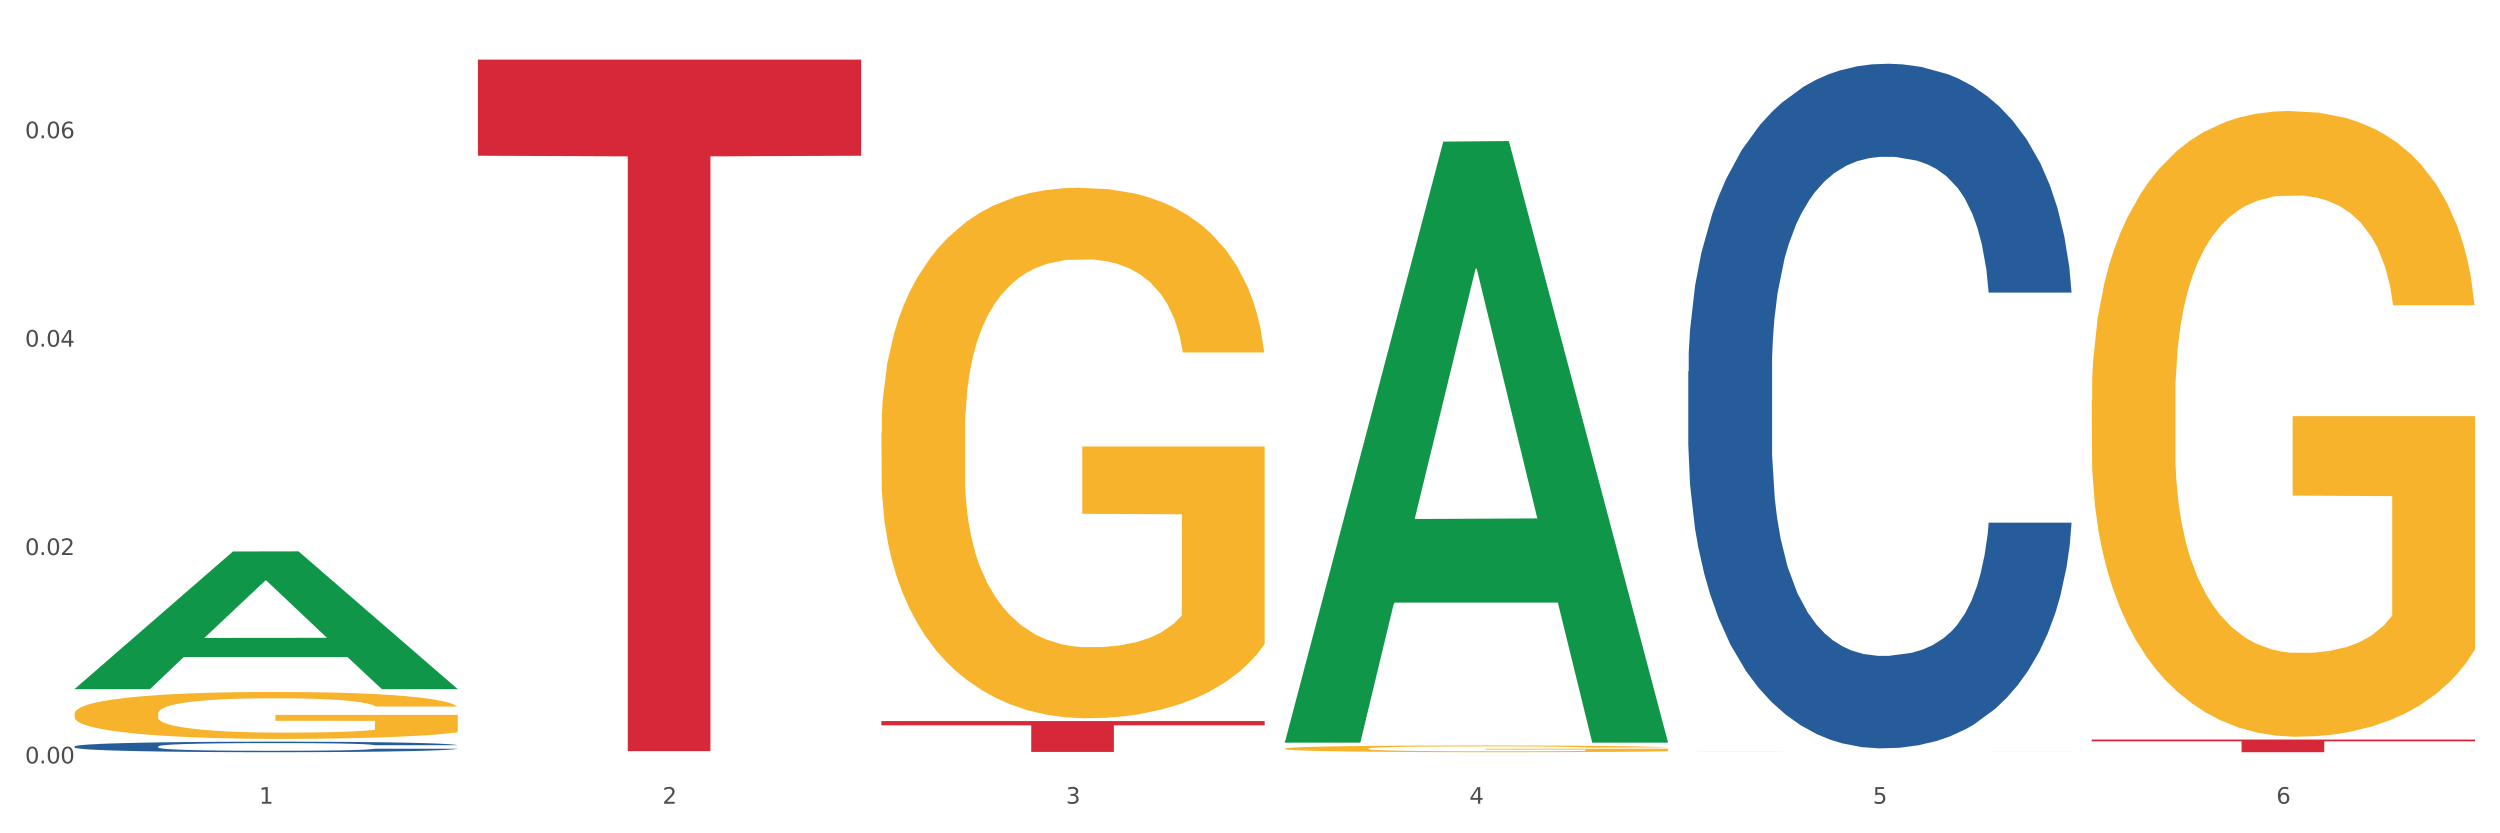
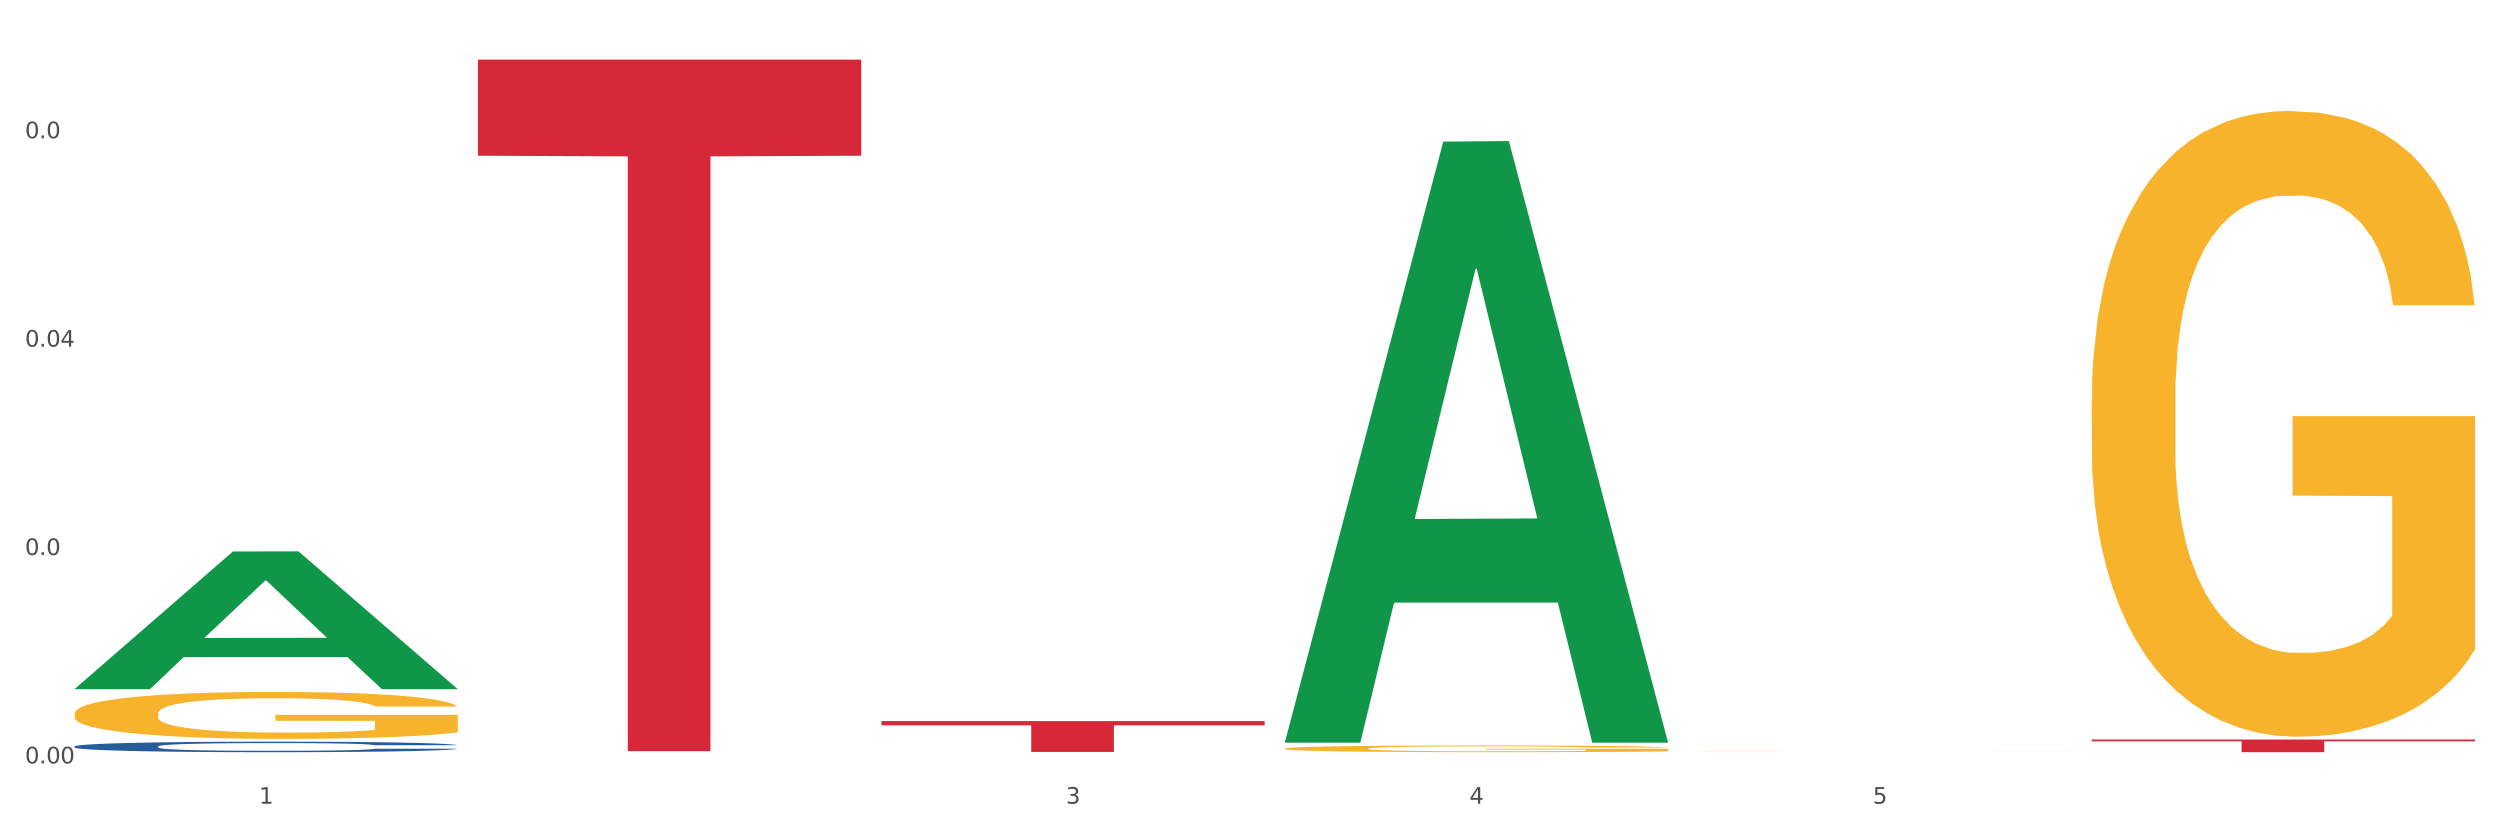
<svg xmlns="http://www.w3.org/2000/svg" xmlns:xlink="http://www.w3.org/1999/xlink" width="1080pt" height="360pt" viewBox="0 0 1080 360" version="1.1">
  <rect x="0" y="0" width="1080" height="360" fill="#333333" stroke="none" />
  <defs>
    <style type="text/css">*{stroke-linejoin: round; stroke-linecap: butt}</style>
  </defs>
  <g id="figure_1">
    <g id="patch_1">
      <path d="M 0 360  L 1080 360  L 1080 0  L 0 0  z " style="fill: #ffffff; stroke: #ffffff; stroke-linejoin: miter" />
    </g>
    <g id="axes_1">
      <g id="matplotlib.axis_1">
        <g id="xtick_1">
          <g id="text_1">
            <g style="fill: #4d4d4d" transform="translate(111.909 347.204) scale(0.096 -0.096)">
              <defs>
                <path id="DejaVuSans-31" d="M 794 531  L 1825 531  L 1825 4091  L 703 3866  L 703 4441  L 1819 4666  L 2450 4666  L 2450 531  L 3481 531  L 3481 0  L 794 0  L 794 531  z " transform="scale(0.016)" />
              </defs>
              <use xlink:href="#DejaVuSans-31" />
            </g>
          </g>
        </g>
        <g id="xtick_2">
          <g id="text_2">
            <g style="fill: #4d4d4d" transform="translate(286.199 347.204) scale(0.096 -0.096)">
              <defs>
-                 <path id="DejaVuSans-32" d="M 1228 531  L 3431 531  L 3431 0  L 469 0  L 469 531  Q 828 903 1448 1529  Q 2069 2156 2228 2338  Q 2531 2678 2651 2914  Q 2772 3150 2772 3378  Q 2772 3750 2511 3984  Q 2250 4219 1831 4219  Q 1534 4219 1204 4116  Q 875 4013 500 3803  L 500 4441  Q 881 4594 1212 4672  Q 1544 4750 1819 4750  Q 2544 4750 2975 4387  Q 3406 4025 3406 3419  Q 3406 3131 3298 2873  Q 3191 2616 2906 2266  Q 2828 2175 2409 1742  Q 1991 1309 1228 531  z " transform="scale(0.016)" />
-               </defs>
+                 </defs>
              <use xlink:href="#DejaVuSans-32" />
            </g>
          </g>
        </g>
        <g id="xtick_3">
          <g id="text_3">
            <g style="fill: #4d4d4d" transform="translate(460.489 347.204) scale(0.096 -0.096)">
              <defs>
                <path id="DejaVuSans-33" d="M 2597 2516  Q 3050 2419 3304 2112  Q 3559 1806 3559 1356  Q 3559 666 3084 287  Q 2609 -91 1734 -91  Q 1441 -91 1130 -33  Q 819 25 488 141  L 488 750  Q 750 597 1062 519  Q 1375 441 1716 441  Q 2309 441 2620 675  Q 2931 909 2931 1356  Q 2931 1769 2642 2001  Q 2353 2234 1838 2234  L 1294 2234  L 1294 2753  L 1863 2753  Q 2328 2753 2575 2939  Q 2822 3125 2822 3475  Q 2822 3834 2567 4026  Q 2313 4219 1838 4219  Q 1578 4219 1281 4162  Q 984 4106 628 3988  L 628 4550  Q 988 4650 1302 4700  Q 1616 4750 1894 4750  Q 2613 4750 3031 4423  Q 3450 4097 3450 3541  Q 3450 3153 3228 2886  Q 3006 2619 2597 2516  z " transform="scale(0.016)" />
              </defs>
              <use xlink:href="#DejaVuSans-33" />
            </g>
          </g>
        </g>
        <g id="xtick_4">
          <g id="text_4">
            <g style="fill: #4d4d4d" transform="translate(634.778 347.204) scale(0.096 -0.096)">
              <defs>
                <path id="DejaVuSans-34" d="M 2419 4116  L 825 1625  L 2419 1625  L 2419 4116  z M 2253 4666  L 3047 4666  L 3047 1625  L 3713 1625  L 3713 1100  L 3047 1100  L 3047 0  L 2419 0  L 2419 1100  L 313 1100  L 313 1709  L 2253 4666  z " transform="scale(0.016)" />
              </defs>
              <use xlink:href="#DejaVuSans-34" />
            </g>
          </g>
        </g>
        <g id="xtick_5">
          <g id="text_5">
            <g style="fill: #4d4d4d" transform="translate(809.068 347.204) scale(0.096 -0.096)">
              <defs>
                <path id="DejaVuSans-35" d="M 691 4666  L 3169 4666  L 3169 4134  L 1269 4134  L 1269 2991  Q 1406 3038 1543 3061  Q 1681 3084 1819 3084  Q 2600 3084 3056 2656  Q 3513 2228 3513 1497  Q 3513 744 3044 326  Q 2575 -91 1722 -91  Q 1428 -91 1123 -41  Q 819 9 494 109  L 494 744  Q 775 591 1075 516  Q 1375 441 1709 441  Q 2250 441 2565 725  Q 2881 1009 2881 1497  Q 2881 1984 2565 2268  Q 2250 2553 1709 2553  Q 1456 2553 1204 2497  Q 953 2441 691 2322  L 691 4666  z " transform="scale(0.016)" />
              </defs>
              <use xlink:href="#DejaVuSans-35" />
            </g>
          </g>
        </g>
        <g id="xtick_6">
          <g id="text_6">
            <g style="fill: #4d4d4d" transform="translate(983.358 347.204) scale(0.096 -0.096)">
              <defs>
-                 <path id="DejaVuSans-36" d="M 2113 2584  Q 1688 2584 1439 2293  Q 1191 2003 1191 1497  Q 1191 994 1439 701  Q 1688 409 2113 409  Q 2538 409 2786 701  Q 3034 994 3034 1497  Q 3034 2003 2786 2293  Q 2538 2584 2113 2584  z M 3366 4563  L 3366 3988  Q 3128 4100 2886 4159  Q 2644 4219 2406 4219  Q 1781 4219 1451 3797  Q 1122 3375 1075 2522  Q 1259 2794 1537 2939  Q 1816 3084 2150 3084  Q 2853 3084 3261 2657  Q 3669 2231 3669 1497  Q 3669 778 3244 343  Q 2819 -91 2113 -91  Q 1303 -91 875 529  Q 447 1150 447 2328  Q 447 3434 972 4092  Q 1497 4750 2381 4750  Q 2619 4750 2861 4703  Q 3103 4656 3366 4563  z " transform="scale(0.016)" />
-               </defs>
+                 </defs>
              <use xlink:href="#DejaVuSans-36" />
            </g>
          </g>
        </g>
        <g id="xtick_7" />
        <g id="xtick_8" />
        <g id="xtick_9" />
        <g id="xtick_10" />
        <g id="xtick_11" />
      </g>
      <g id="matplotlib.axis_2">
        <g id="ytick_1">
          <g id="text_7">
            <g style="fill: #4d4d4d" transform="translate(10.8 329.798) scale(0.096 -0.096)">
              <defs>
                <path id="DejaVuSans-30" d="M 2034 4250  Q 1547 4250 1301 3770  Q 1056 3291 1056 2328  Q 1056 1369 1301 889  Q 1547 409 2034 409  Q 2525 409 2770 889  Q 3016 1369 3016 2328  Q 3016 3291 2770 3770  Q 2525 4250 2034 4250  z M 2034 4750  Q 2819 4750 3233 4129  Q 3647 3509 3647 2328  Q 3647 1150 3233 529  Q 2819 -91 2034 -91  Q 1250 -91 836 529  Q 422 1150 422 2328  Q 422 3509 836 4129  Q 1250 4750 2034 4750  z " transform="scale(0.016)" />
                <path id="DejaVuSans-2e" d="M 684 794  L 1344 794  L 1344 0  L 684 0  L 684 794  z " transform="scale(0.016)" />
              </defs>
              <use xlink:href="#DejaVuSans-30" />
              <use xlink:href="#DejaVuSans-2e" transform="translate(63.623 0)" />
              <use xlink:href="#DejaVuSans-30" transform="translate(95.41 0)" />
              <use xlink:href="#DejaVuSans-30" transform="translate(159.033 0)" />
            </g>
          </g>
        </g>
        <g id="ytick_2">
          <g id="text_8">
            <g style="fill: #4d4d4d" transform="translate(10.8 239.773) scale(0.096 -0.096)">
              <use xlink:href="#DejaVuSans-30" />
              <use xlink:href="#DejaVuSans-2e" transform="translate(63.623 0)" />
              <use xlink:href="#DejaVuSans-30" transform="translate(95.41 0)" />
              <use xlink:href="#DejaVuSans-32" transform="translate(159.033 0)" />
            </g>
          </g>
        </g>
        <g id="ytick_3">
          <g id="text_9">
            <g style="fill: #4d4d4d" transform="translate(10.8 149.748) scale(0.096 -0.096)">
              <use xlink:href="#DejaVuSans-30" />
              <use xlink:href="#DejaVuSans-2e" transform="translate(63.623 0)" />
              <use xlink:href="#DejaVuSans-30" transform="translate(95.41 0)" />
              <use xlink:href="#DejaVuSans-34" transform="translate(159.033 0)" />
            </g>
          </g>
        </g>
        <g id="ytick_4">
          <g id="text_10">
            <g style="fill: #4d4d4d" transform="translate(10.8 59.723) scale(0.096 -0.096)">
              <use xlink:href="#DejaVuSans-30" />
              <use xlink:href="#DejaVuSans-2e" transform="translate(63.623 0)" />
              <use xlink:href="#DejaVuSans-30" transform="translate(95.41 0)" />
              <use xlink:href="#DejaVuSans-36" transform="translate(159.033 0)" />
            </g>
          </g>
        </g>
        <g id="ytick_5" />
        <g id="ytick_6" />
        <g id="ytick_7" />
        <g id="ytick_8" />
      </g>
      <g id="PolyCollection_1">
        <path d="M 32.175 297.613  L 32.346 297.557  L 100.624 238.242  L 128.96 238.186  L 197.75 297.724  L 164.977 297.724  L 150.126 283.86  L 79.629 283.86  L 79.116 284.084  L 64.778 297.724  L 32.175 297.724  L 32.175 297.613  L 88.505 275.586  L 141.25 275.53  L 115.133 250.876  L 114.792 250.764  L 114.451 250.932  L 88.334 275.53  L 88.505 275.586  L 32.175 297.613  z " clip-path="url(#p30225037b1)" style="fill: #109648" />
        <path d="M 555.045 323.389  L 555.24 323.386  L 555.24 323.291  L 555.631 323.209  L 557.586 323.01  L 560.518 322.846  L 562.669 322.758  L 564.819 322.687  L 567.36 322.615  L 570.488 322.541  L 576.157 322.432  L 579.676 322.376  L 583.976 322.318  L 591.796 322.233  L 597.465 322.186  L 603.329 322.146  L 612.908 322.098  L 619.164 322.077  L 625.81 322.061  L 633.825 322.051  L 639.885 322.048  L 653.178 322.056  L 664.516 322.08  L 669.99 322.098  L 677.027 322.13  L 680.741 322.151  L 686.801 322.194  L 693.057 322.249  L 697.358 322.297  L 703.808 322.387  L 708.696 322.477  L 713.192 322.588  L 715.538 322.665  L 717.297 322.737  L 718.861 322.819  L 720.425 322.949  L 685.237 322.949  L 683.869 322.856  L 681.719 322.769  L 678.591 322.684  L 675.854 322.631  L 671.163 322.565  L 666.862 322.522  L 662.366 322.49  L 656.892 322.464  L 652.592 322.451  L 646.532 322.44  L 634.607 322.443  L 626.592 322.464  L 621.119 322.49  L 617.6 322.514  L 614.472 322.541  L 610.953 322.578  L 606.848 322.634  L 603.916 322.684  L 600.984 322.747  L 598.638 322.811  L 596.487 322.885  L 594.728 322.965  L 593.36 323.047  L 592.187 323.148  L 591.209 323.315  L 591.209 323.678  L 591.6 323.76  L 592.578 323.868  L 593.751 323.951  L 595.706 324.049  L 597.465 324.115  L 600.788 324.21  L 604.502 324.29  L 607.435 324.34  L 610.367 324.382  L 615.449 324.441  L 621.119 324.488  L 626.006 324.518  L 632.652 324.544  L 637.148 324.555  L 641.058 324.56  L 650.637 324.56  L 657.479 324.552  L 665.103 324.533  L 670.967 324.51  L 675.854 324.48  L 681.328 324.433  L 684.846 324.388  L 684.846 323.834  L 641.84 323.831  L 641.84 323.463  L 720.62 323.463  L 720.62 324.544  L 717.297 324.6  L 713.583 324.65  L 709.673 324.695  L 703.808 324.751  L 696.771 324.804  L 690.516 324.841  L 683.869 324.873  L 676.05 324.902  L 665.884 324.928  L 659.629 324.939  L 651.81 324.947  L 642.622 324.95  L 634.607 324.944  L 626.788 324.931  L 618.577 324.907  L 610.562 324.873  L 604.502 324.838  L 598.442 324.796  L 591.991 324.74  L 586.909 324.687  L 582.999 324.639  L 578.698 324.579  L 574.007 324.499  L 570.488 324.427  L 567.36 324.353  L 564.037 324.258  L 561.691 324.176  L 559.345 324.072  L 557.977 323.996  L 556.413 323.876  L 555.24 323.709  L 555.045 323.389  z " clip-path="url(#p30225037b1)" style="fill: #f7b32b" />
        <path d="M 729.335 324.542  L 729.53 324.542  L 729.53 324.539  L 729.921 324.537  L 731.876 324.531  L 734.808 324.526  L 736.959 324.524  L 739.109 324.522  L 741.65 324.52  L 744.778 324.518  L 750.447 324.515  L 753.966 324.513  L 758.266 324.512  L 766.086 324.509  L 771.755 324.508  L 777.619 324.507  L 787.198 324.505  L 793.454 324.505  L 800.1 324.504  L 808.115 324.504  L 814.175 324.504  L 827.468 324.504  L 838.806 324.505  L 844.28 324.505  L 851.317 324.506  L 855.031 324.507  L 861.091 324.508  L 867.347 324.51  L 871.647 324.511  L 878.098 324.514  L 882.986 324.516  L 887.482 324.519  L 889.827 324.521  L 891.587 324.523  L 893.151 324.526  L 894.715 324.529  L 859.527 324.529  L 858.159 324.527  L 856.009 324.524  L 852.881 324.522  L 850.144 324.52  L 845.452 324.519  L 841.152 324.517  L 836.656 324.516  L 831.182 324.516  L 826.881 324.515  L 820.821 324.515  L 808.897 324.515  L 800.882 324.516  L 795.408 324.516  L 791.89 324.517  L 788.762 324.518  L 785.243 324.519  L 781.138 324.521  L 778.206 324.522  L 775.274 324.524  L 772.928 324.526  L 770.777 324.528  L 769.018 324.53  L 767.65 324.532  L 766.477 324.535  L 765.499 324.54  L 765.499 324.55  L 765.89 324.552  L 766.868 324.555  L 768.041 324.558  L 769.995 324.56  L 771.755 324.562  L 775.078 324.565  L 778.792 324.567  L 781.725 324.569  L 784.657 324.57  L 789.739 324.571  L 795.408 324.573  L 800.296 324.574  L 806.942 324.574  L 811.438 324.575  L 815.348 324.575  L 824.927 324.575  L 831.769 324.575  L 839.392 324.574  L 845.257 324.573  L 850.144 324.572  L 855.618 324.571  L 859.136 324.57  L 859.136 324.554  L 816.13 324.554  L 816.13 324.544  L 894.91 324.544  L 894.91 324.574  L 891.587 324.576  L 887.873 324.577  L 883.963 324.579  L 878.098 324.58  L 871.061 324.582  L 864.805 324.583  L 858.159 324.584  L 850.34 324.584  L 840.174 324.585  L 833.919 324.585  L 826.1 324.586  L 816.912 324.586  L 808.897 324.586  L 801.077 324.585  L 792.867 324.584  L 784.852 324.584  L 778.792 324.583  L 772.732 324.581  L 766.281 324.58  L 761.199 324.578  L 757.289 324.577  L 752.988 324.575  L 748.297 324.573  L 744.778 324.571  L 741.65 324.569  L 738.327 324.566  L 735.981 324.564  L 733.635 324.561  L 732.267 324.559  L 730.703 324.555  L 729.53 324.551  L 729.335 324.542  z " clip-path="url(#p30225037b1)" style="fill: #f7b32b" />
        <path d="M 903.625 172.86  L 903.82 172.613  L 903.82 163.725  L 904.211 156.071  L 906.166 137.554  L 909.098 122.246  L 911.248 114.099  L 913.399 107.433  L 915.94 100.766  L 919.068 93.853  L 924.737 83.731  L 928.256 78.546  L 932.556 73.114  L 940.376 65.214  L 946.045 60.769  L 951.909 57.066  L 961.488 52.622  L 967.744 50.647  L 974.39 49.165  L 982.405 48.178  L 988.465 47.931  L 1001.758 48.672  L 1013.096 50.894  L 1018.569 52.622  L 1025.607 55.585  L 1029.321 57.56  L 1035.381 61.51  L 1041.637 66.695  L 1045.937 71.139  L 1052.388 79.533  L 1057.275 87.928  L 1061.772 98.297  L 1064.117 105.457  L 1065.877 112.124  L 1067.441 119.777  L 1069.005 131.875  L 1033.817 131.875  L 1032.449 123.234  L 1030.299 115.086  L 1027.171 107.186  L 1024.434 102.248  L 1019.742 96.075  L 1015.442 92.125  L 1010.946 89.162  L 1005.472 86.693  L 1001.171 85.459  L 995.111 84.471  L 983.187 84.718  L 975.172 86.693  L 969.698 89.162  L 966.18 91.384  L 963.052 93.853  L 959.533 97.31  L 955.428 102.495  L 952.496 107.186  L 949.563 113.111  L 947.218 119.037  L 945.067 125.95  L 943.308 133.357  L 941.94 141.01  L 940.767 150.392  L 939.789 165.947  L 939.789 199.771  L 940.18 207.425  L 941.158 217.548  L 942.331 225.202  L 944.285 234.337  L 946.045 240.509  L 949.368 249.397  L 953.082 256.804  L 956.014 261.495  L 958.947 265.445  L 964.029 270.877  L 969.698 275.321  L 974.585 278.037  L 981.232 280.506  L 985.728 281.494  L 989.638 281.987  L 999.217 281.987  L 1006.058 281.247  L 1013.682 279.518  L 1019.547 277.296  L 1024.434 274.58  L 1029.908 270.136  L 1033.426 265.939  L 1033.426 214.338  L 990.42 214.091  L 990.42 179.773  L 1069.2 179.773  L 1069.2 280.506  L 1065.877 285.691  L 1062.163 290.382  L 1058.253 294.579  L 1052.388 299.764  L 1045.351 304.702  L 1039.095 308.158  L 1032.449 311.121  L 1024.63 313.837  L 1014.464 316.306  L 1008.209 317.293  L 1000.389 318.034  L 991.202 318.281  L 983.187 317.787  L 975.367 316.553  L 967.157 314.331  L 959.142 311.121  L 953.082 307.911  L 947.022 303.961  L 940.571 298.776  L 935.489 293.838  L 931.579 289.394  L 927.278 283.716  L 922.587 276.309  L 919.068 269.643  L 915.94 262.73  L 912.617 253.841  L 910.271 246.188  L 907.925 236.559  L 906.557 229.399  L 904.993 218.288  L 903.82 202.734  L 903.625 172.86  z " clip-path="url(#p30225037b1)" style="fill: #f7b32b" />
        <path d="M 206.465 25.759  L 372.04 25.759  L 372.04 67.275  L 306.909 67.555  L 306.909 324.502  L 271.204 324.502  L 271.204 67.555  L 206.465 67.275  L 206.465 26.04  L 206.465 25.759  z " clip-path="url(#p30225037b1)" style="fill: #d62839" />
        <path d="M 380.755 311.492  L 546.33 311.492  L 546.33 313.346  L 481.199 313.359  L 481.199 324.831  L 445.494 324.831  L 445.494 313.359  L 380.755 313.346  L 380.755 311.505  L 380.755 311.492  z " clip-path="url(#p30225037b1)" style="fill: #d62839" />
        <path d="M 903.625 319.482  L 1069.2 319.482  L 1069.2 320.242  L 1004.068 320.247  L 1004.068 324.95  L 968.364 324.95  L 968.364 320.247  L 903.625 320.242  L 903.625 319.488  L 903.625 319.482  z " clip-path="url(#p30225037b1)" style="fill: #d62839" />
-         <path d="M 380.755 187.007  L 380.95 186.798  L 380.95 179.263  L 381.341 172.774  L 383.296 157.076  L 386.228 144.099  L 388.379 137.192  L 390.529 131.54  L 393.07 125.889  L 396.198 120.028  L 401.867 111.447  L 405.386 107.051  L 409.687 102.446  L 417.506 95.748  L 423.175 91.981  L 429.04 88.841  L 438.618 85.074  L 444.874 83.399  L 451.52 82.143  L 459.535 81.306  L 465.595 81.097  L 478.888 81.725  L 490.226 83.608  L 495.7 85.074  L 502.737 87.585  L 506.451 89.26  L 512.511 92.609  L 518.767 97.004  L 523.068 100.772  L 529.519 107.888  L 534.406 115.005  L 538.902 123.796  L 541.248 129.866  L 543.007 135.517  L 544.571 142.006  L 546.135 152.262  L 510.948 152.262  L 509.579 144.936  L 507.429 138.029  L 504.301 131.331  L 501.564 127.145  L 496.873 121.912  L 492.572 118.563  L 488.076 116.051  L 482.602 113.958  L 478.302 112.912  L 472.242 112.075  L 460.317 112.284  L 452.302 113.958  L 446.829 116.051  L 443.31 117.935  L 440.182 120.028  L 436.663 122.959  L 432.558 127.354  L 429.626 131.331  L 426.694 136.354  L 424.348 141.378  L 422.198 147.239  L 420.438 153.518  L 419.07 160.006  L 417.897 167.96  L 416.919 181.147  L 416.919 209.822  L 417.31 216.311  L 418.288 224.893  L 419.461 231.381  L 421.416 239.126  L 423.175 244.358  L 426.498 251.893  L 430.212 258.173  L 433.145 262.15  L 436.077 265.499  L 441.16 270.103  L 446.829 273.871  L 451.716 276.173  L 458.362 278.266  L 462.858 279.104  L 466.768 279.522  L 476.347 279.522  L 483.189 278.894  L 490.813 277.429  L 496.677 275.545  L 501.564 273.243  L 507.038 269.475  L 510.557 265.917  L 510.557 222.171  L 467.55 221.962  L 467.55 192.868  L 546.33 192.868  L 546.33 278.266  L 543.007 282.662  L 539.293 286.639  L 535.383 290.197  L 529.519 294.593  L 522.481 298.779  L 516.226 301.709  L 509.579 304.221  L 501.76 306.523  L 491.595 308.616  L 485.339 309.454  L 477.52 310.082  L 468.332 310.291  L 460.317 309.872  L 452.498 308.826  L 444.287 306.942  L 436.272 304.221  L 430.212 301.5  L 424.152 298.151  L 417.701 293.755  L 412.619 289.569  L 408.709 285.802  L 404.408 280.988  L 399.717 274.708  L 396.198 269.057  L 393.07 263.196  L 389.747 255.661  L 387.401 249.172  L 385.055 241.009  L 383.687 234.939  L 382.123 225.52  L 380.95 212.334  L 380.755 187.007  z " clip-path="url(#p30225037b1)" style="fill: #f7b32b" />
-         <path d="M 729.335 160.427  L 729.53 160.157  L 729.53 152.594  L 730.118 142.33  L 732.27 123.423  L 735.01 109.107  L 739.708 92.36  L 742.252 85.337  L 745.579 77.504  L 752.429 64.809  L 760.258 54.005  L 765.738 48.063  L 769.848 44.281  L 779.046 37.528  L 784.331 34.557  L 789.811 32.126  L 794.508 30.506  L 802.337 28.615  L 808.599 27.805  L 815.841 27.534  L 821.908 27.805  L 829.932 28.885  L 841.675 32.126  L 846.177 34.017  L 852.244 37.258  L 858.507 41.58  L 863.596 45.902  L 869.467 52.114  L 875.534 60.217  L 881.406 70.482  L 885.516 79.935  L 888.843 89.929  L 891.779 102.084  L 893.932 115.319  L 894.91 126.394  L 859.094 126.394  L 858.116 116.4  L 856.158 105.596  L 854.201 98.303  L 852.048 92.36  L 848.721 85.608  L 845.785 81.286  L 840.893 76.154  L 836.391 72.913  L 832.673 71.022  L 828.171 69.401  L 818.581 67.78  L 811.731 67.78  L 807.425 68.321  L 802.141 69.671  L 797.639 71.562  L 792.355 74.803  L 788.245 78.315  L 784.135 82.906  L 781.786 86.148  L 778.264 92.09  L 775.915 96.952  L 772.784 105.325  L 771.022 111.268  L 767.891 126.664  L 766.521 138.008  L 765.933 145.842  L 765.542 154.485  L 765.542 196.622  L 766.716 215.529  L 767.695 223.633  L 769.261 232.816  L 772.196 244.701  L 776.502 256.316  L 781.004 264.689  L 784.722 269.821  L 788.245 273.603  L 791.768 276.574  L 796.074 279.275  L 799.597 280.896  L 804.881 282.516  L 811.144 283.327  L 816.037 283.327  L 826.018 281.976  L 830.52 280.625  L 834.825 278.735  L 839.523 275.763  L 843.241 272.522  L 845.394 270.091  L 848.917 264.959  L 851.657 259.557  L 854.006 253.345  L 855.571 247.942  L 857.333 239.839  L 858.703 230.655  L 859.094 225.794  L 894.91 225.794  L 894.127 235.517  L 892.757 244.971  L 890.017 257.666  L 887.864 264.959  L 884.537 273.873  L 881.014 281.436  L 876.121 289.809  L 871.62 296.022  L 866.923 301.424  L 861.834 306.286  L 852.636 313.038  L 849.308 314.929  L 842.263 318.17  L 836.783 320.061  L 828.758 321.952  L 820.538 323.032  L 811.927 323.302  L 804.294 322.762  L 795.878 321.142  L 790.594 319.521  L 784.722 317.09  L 777.872 313.308  L 771.414 308.717  L 765.346 303.314  L 759.671 297.102  L 754.386 290.079  L 747.536 278.465  L 742.448 267.12  L 738.729 256.586  L 736.185 247.672  L 733.64 236.328  L 732.27 228.495  L 730.118 209.587  L 729.335 192.03  L 729.335 160.427  z " clip-path="url(#p30225037b1)" style="fill: #255c99" />
        <path d="M 32.175 322.446  L 32.371 322.442  L 32.371 322.326  L 32.958 322.168  L 35.111 321.878  L 37.851 321.658  L 42.548 321.4  L 45.092 321.292  L 48.419 321.172  L 55.269 320.977  L 63.098 320.811  L 68.578 320.719  L 72.688 320.661  L 81.887 320.557  L 87.171 320.512  L 92.651 320.474  L 97.348 320.45  L 105.177 320.42  L 111.44 320.408  L 118.681 320.404  L 124.748 320.408  L 132.773 320.425  L 144.516 320.474  L 149.017 320.503  L 155.084 320.553  L 161.347 320.62  L 166.436 320.686  L 172.307 320.782  L 178.375 320.906  L 184.246 321.064  L 188.356 321.209  L 191.683 321.363  L 194.619 321.55  L 196.772 321.753  L 197.75 321.923  L 161.934 321.923  L 160.956 321.77  L 158.999 321.604  L 157.042 321.491  L 154.889 321.4  L 151.562 321.296  L 148.626 321.23  L 143.733 321.151  L 139.231 321.101  L 135.513 321.072  L 131.011 321.047  L 121.421 321.022  L 114.571 321.022  L 110.266 321.031  L 104.981 321.051  L 100.48 321.081  L 95.195 321.13  L 91.085 321.184  L 86.975 321.255  L 84.627 321.305  L 81.104 321.396  L 78.755 321.471  L 75.624 321.599  L 73.862 321.691  L 70.731 321.927  L 69.361 322.102  L 68.774 322.222  L 68.382 322.355  L 68.382 323.003  L 69.557 323.293  L 70.535 323.418  L 72.101 323.559  L 75.037 323.741  L 79.342 323.92  L 83.844 324.049  L 87.563 324.128  L 91.085 324.186  L 94.608 324.231  L 98.914 324.273  L 102.437 324.298  L 107.721 324.323  L 113.984 324.335  L 118.877 324.335  L 128.859 324.314  L 133.36 324.294  L 137.666 324.265  L 142.363 324.219  L 146.081 324.169  L 148.234 324.132  L 151.757 324.053  L 154.497 323.97  L 156.846 323.874  L 158.412 323.791  L 160.173 323.667  L 161.543 323.526  L 161.934 323.451  L 197.75 323.451  L 196.968 323.6  L 195.598 323.746  L 192.858 323.941  L 190.705 324.053  L 187.377 324.19  L 183.855 324.306  L 178.962 324.435  L 174.46 324.53  L 169.763 324.613  L 164.674 324.688  L 155.476 324.792  L 152.149 324.821  L 145.103 324.871  L 139.623 324.9  L 131.599 324.929  L 123.378 324.945  L 114.767 324.95  L 107.134 324.941  L 98.718 324.916  L 93.434 324.891  L 87.563 324.854  L 80.712 324.796  L 74.254 324.725  L 68.187 324.642  L 62.511 324.547  L 57.227 324.439  L 50.377 324.26  L 45.288 324.086  L 41.569 323.924  L 39.025 323.787  L 36.481 323.613  L 35.111 323.492  L 32.958 323.202  L 32.175 322.932  L 32.175 322.446  z " clip-path="url(#p30225037b1)" style="fill: #255c99" />
        <path d="M 32.175 308.296  L 32.37 308.277  L 32.37 307.611  L 32.761 307.037  L 34.716 305.648  L 37.649 304.5  L 39.799 303.889  L 41.949 303.389  L 44.491 302.889  L 47.618 302.37  L 53.287 301.611  L 56.806 301.222  L 61.107 300.815  L 68.926 300.222  L 74.595 299.889  L 80.46 299.611  L 90.038 299.278  L 96.294 299.13  L 102.94 299.019  L 110.955 298.945  L 117.015 298.926  L 130.308 298.982  L 141.646 299.148  L 147.12 299.278  L 154.157 299.5  L 157.872 299.648  L 163.932 299.944  L 170.187 300.333  L 174.488 300.667  L 180.939 301.296  L 185.826 301.926  L 190.322 302.704  L 192.668 303.241  L 194.427 303.74  L 195.991 304.315  L 197.555 305.222  L 162.368 305.222  L 160.999 304.574  L 158.849 303.963  L 155.721 303.37  L 152.984 303  L 148.293 302.537  L 143.992 302.241  L 139.496 302.018  L 134.022 301.833  L 129.722 301.741  L 123.662 301.667  L 111.737 301.685  L 103.722 301.833  L 98.249 302.018  L 94.73 302.185  L 91.602 302.37  L 88.084 302.629  L 83.978 303.018  L 81.046 303.37  L 78.114 303.815  L 75.768 304.259  L 73.618 304.777  L 71.858 305.333  L 70.49 305.907  L 69.317 306.611  L 68.34 307.777  L 68.34 310.314  L 68.731 310.888  L 69.708 311.647  L 70.881 312.221  L 72.836 312.906  L 74.595 313.369  L 77.918 314.036  L 81.633 314.592  L 84.565 314.943  L 87.497 315.24  L 92.58 315.647  L 98.249 315.98  L 103.136 316.184  L 109.782 316.369  L 114.279 316.443  L 118.188 316.48  L 127.767 316.48  L 134.609 316.425  L 142.233 316.295  L 148.097 316.128  L 152.984 315.925  L 158.458 315.591  L 161.977 315.277  L 161.977 311.407  L 118.97 311.388  L 118.97 308.814  L 197.75 308.814  L 197.75 316.369  L 194.427 316.758  L 190.713 317.11  L 186.803 317.425  L 180.939 317.814  L 173.901 318.184  L 167.646 318.443  L 160.999 318.665  L 153.18 318.869  L 143.015 319.054  L 136.759 319.128  L 128.94 319.184  L 119.752 319.202  L 111.737 319.165  L 103.918 319.073  L 95.707 318.906  L 87.693 318.665  L 81.633 318.425  L 75.573 318.128  L 69.122 317.739  L 64.039 317.369  L 60.129 317.036  L 55.829 316.61  L 51.137 316.054  L 47.618 315.554  L 44.491 315.036  L 41.167 314.369  L 38.821 313.795  L 36.476 313.073  L 35.107 312.536  L 33.543 311.703  L 32.37 310.536  L 32.175 308.296  z " clip-path="url(#p30225037b1)" style="fill: #f7b32b" />
        <path d="M 555.045 320.358  L 555.215 320.114  L 623.494 61.176  L 651.83 60.932  L 720.62 320.846  L 687.846 320.846  L 672.996 260.322  L 602.498 260.322  L 601.986 261.298  L 587.648 320.846  L 555.045 320.846  L 555.045 320.358  L 611.375 224.202  L 664.12 223.958  L 638.003 116.332  L 637.662 115.844  L 637.32 116.576  L 611.204 223.958  L 611.375 224.202  L 555.045 320.358  z " clip-path="url(#p30225037b1)" style="fill: #109648" />
      </g>
    </g>
  </g>
  <defs>
    <clipPath id="p30225037b1">
      <rect x="32.175" y="10.8" width="1037.025" height="329.109" />
    </clipPath>
  </defs>
</svg>